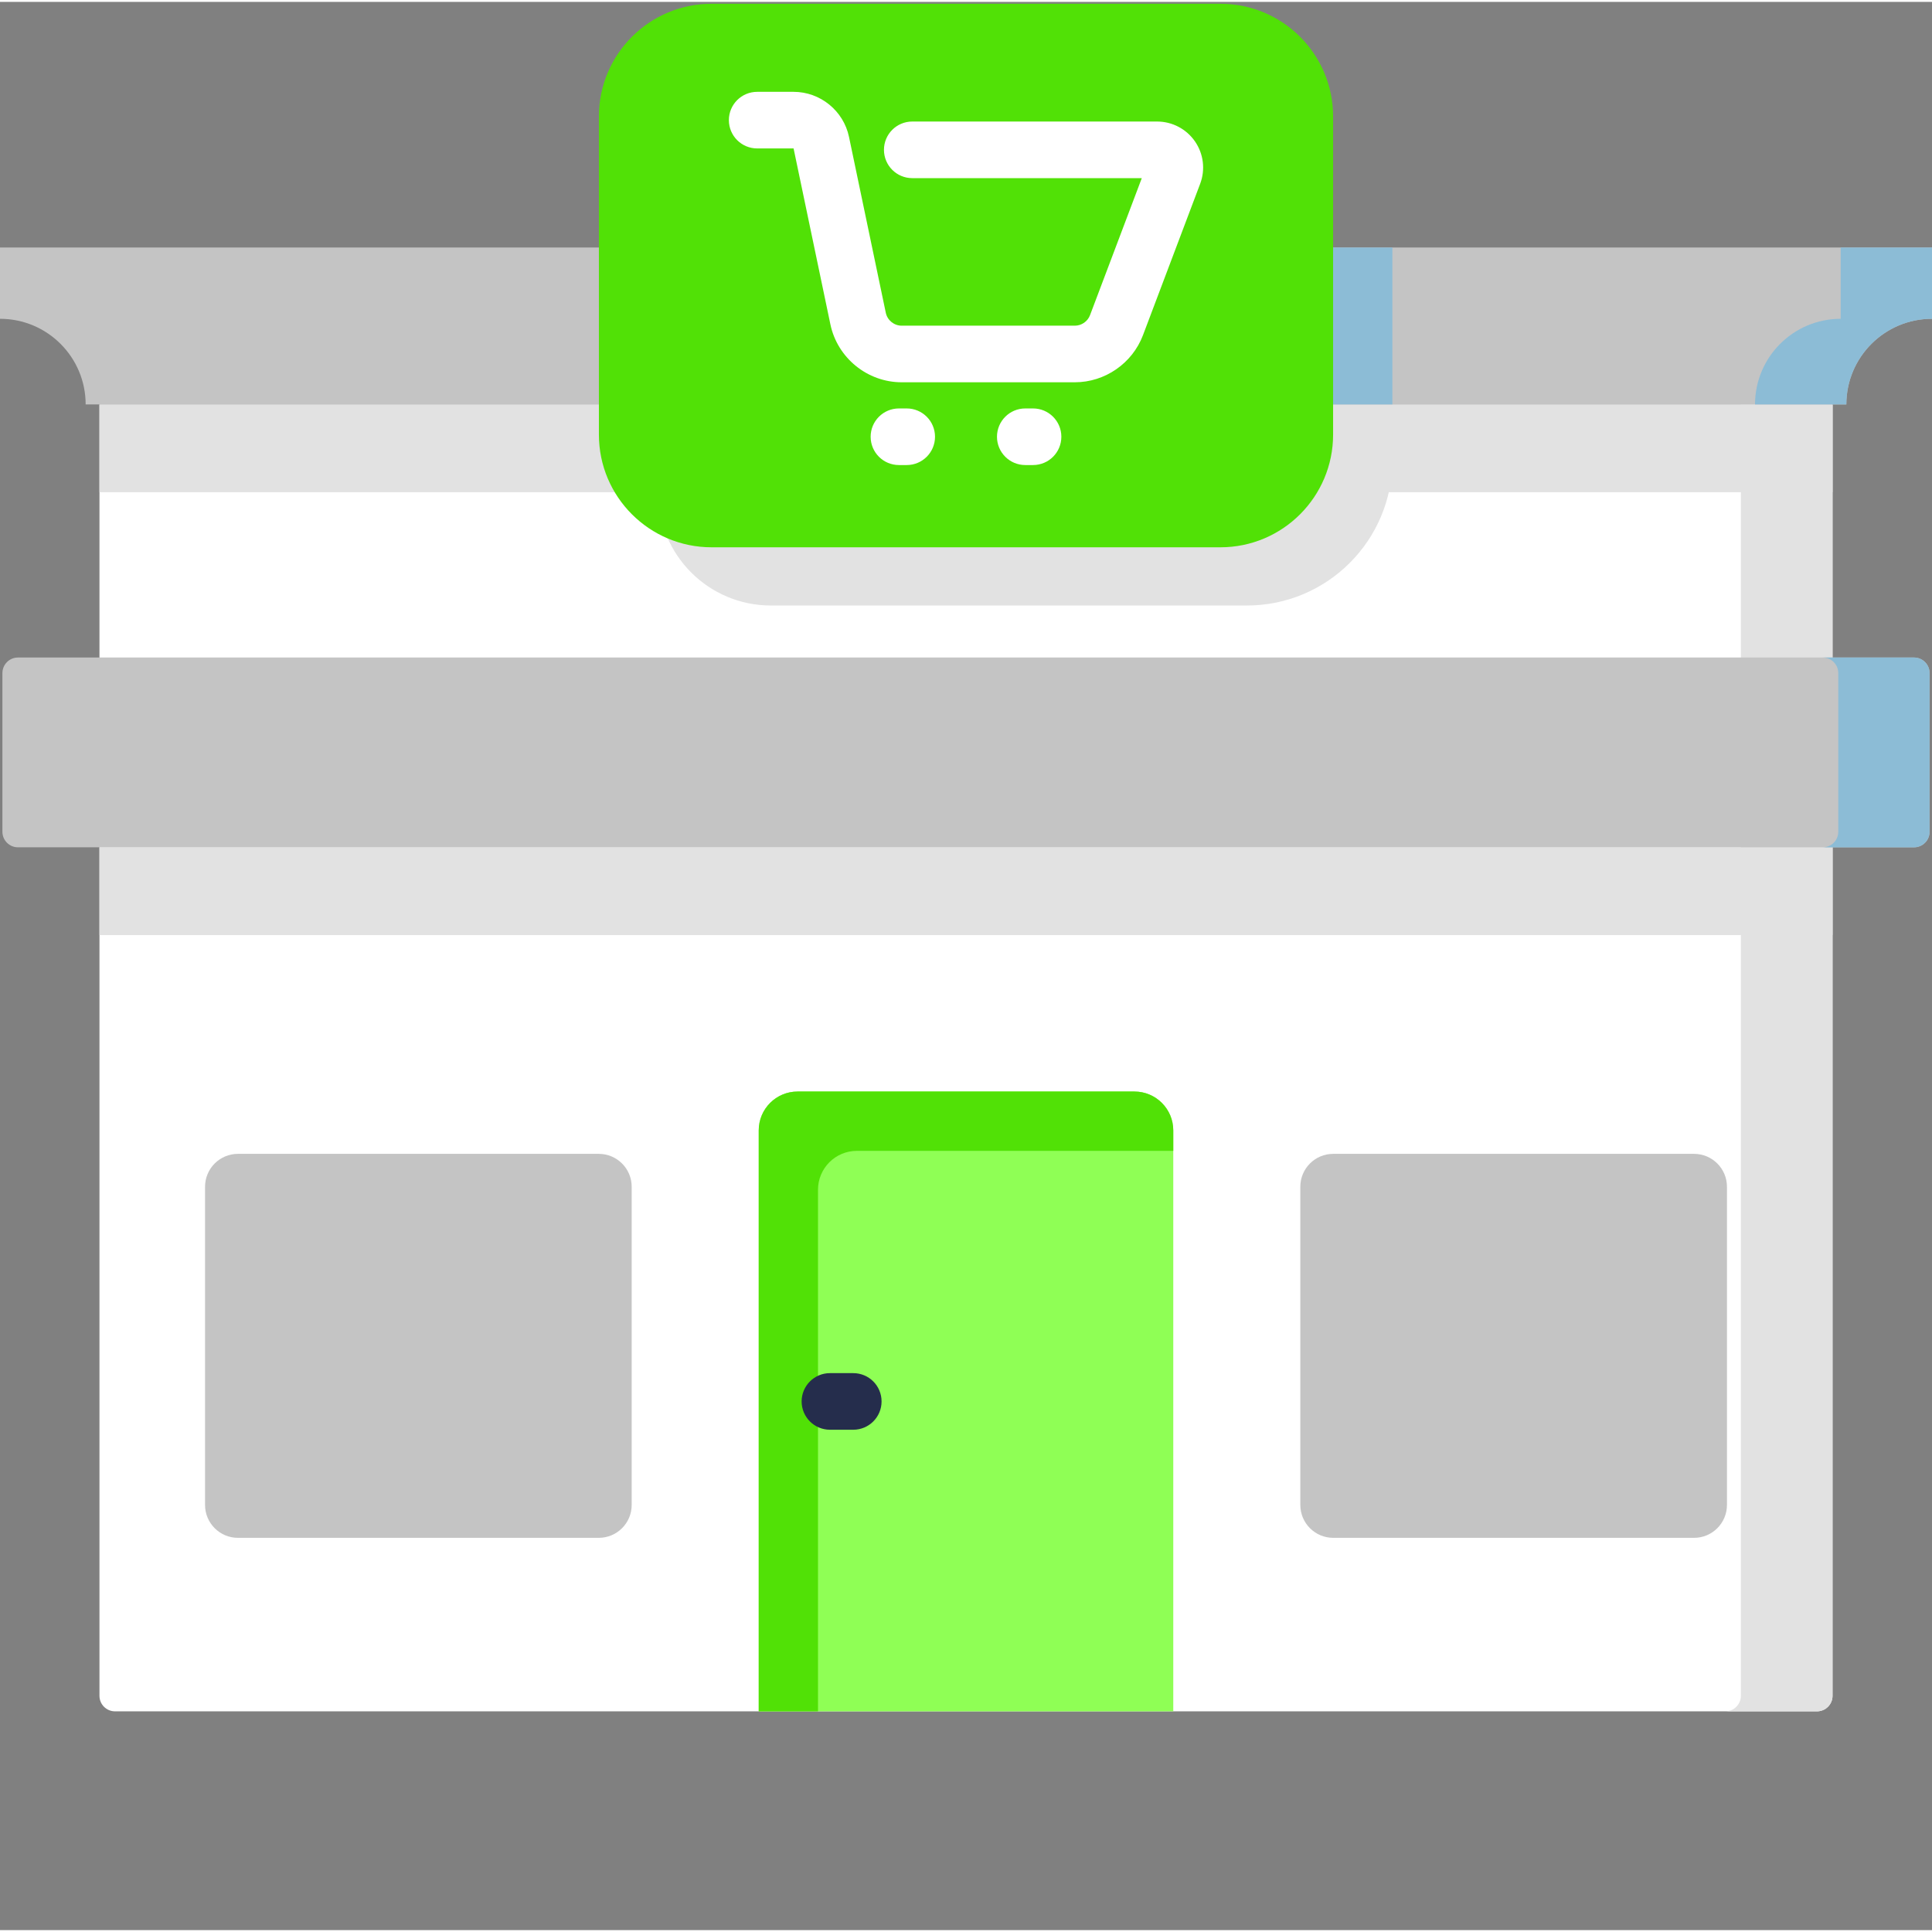
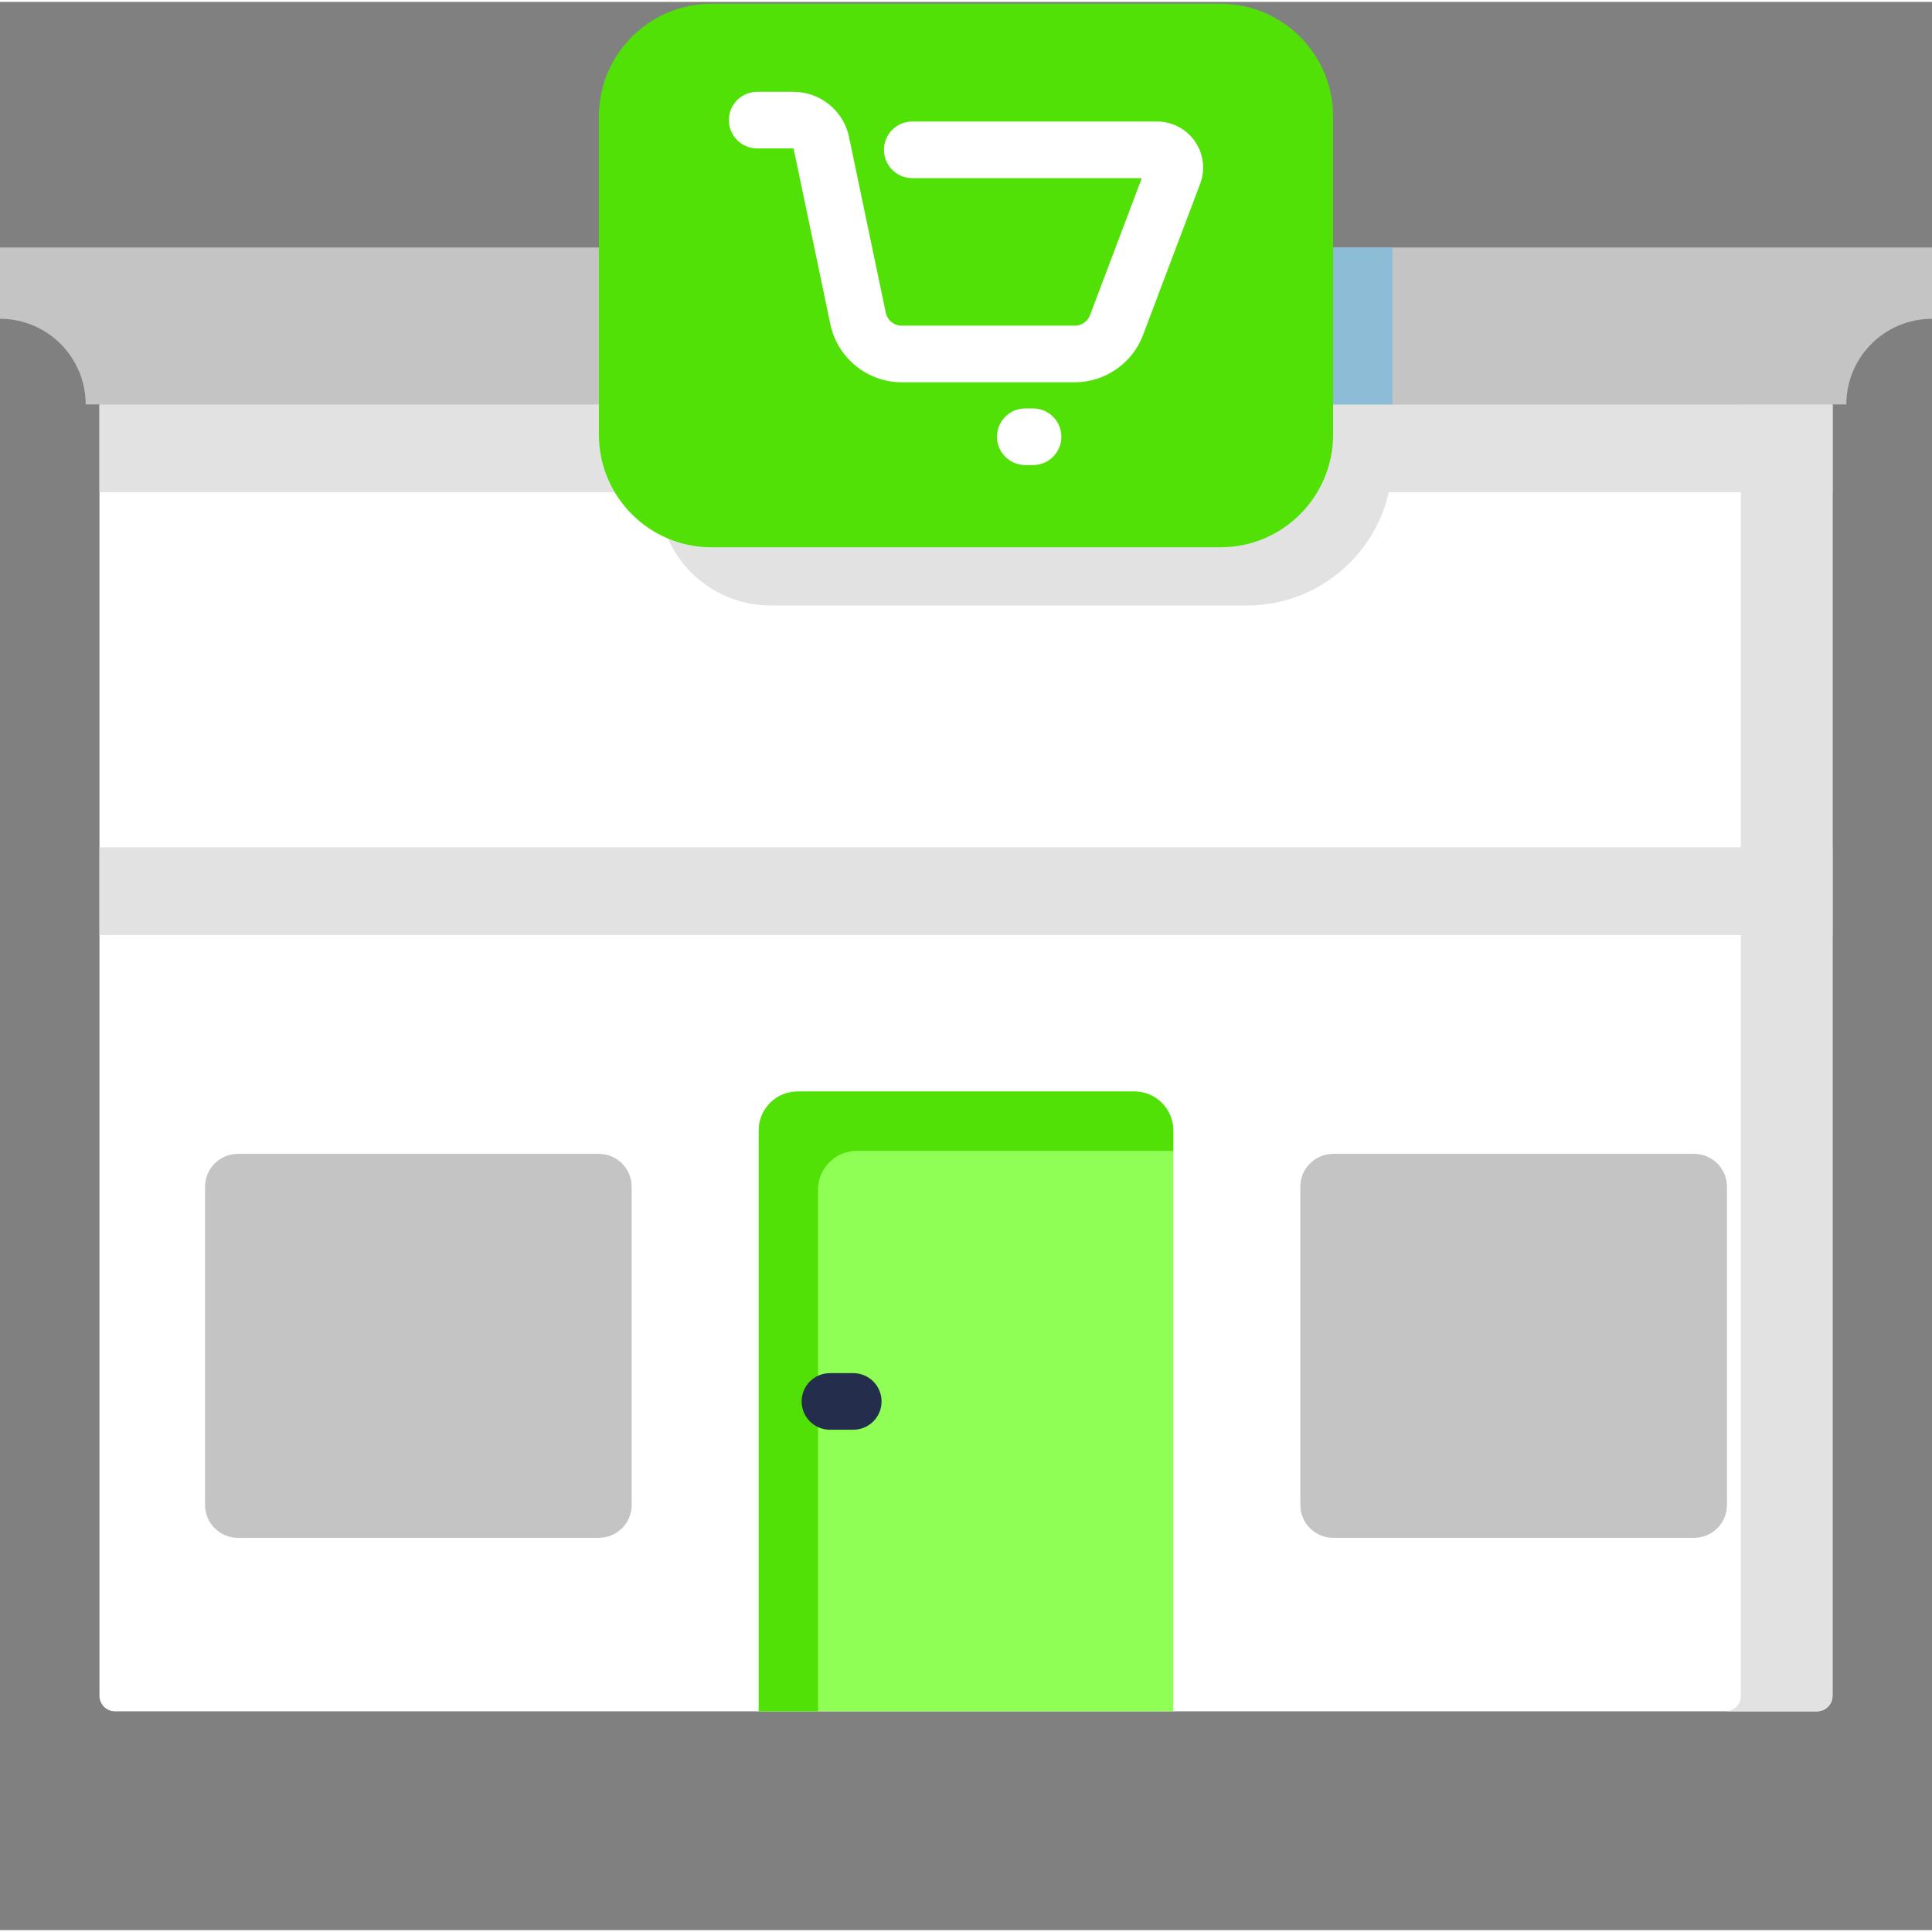
<svg xmlns="http://www.w3.org/2000/svg" version="1.1" width="512" height="512" x="0" y="0" viewBox="0 0 512 511" style="enable-background:new 0 0 512 512" xml:space="preserve" class="">
  <rect x="0" y="0" width="512" height="511" fill="#808080" stroke="none" />
  <g>
    <path d="m26.359 106.684v342.219c0 2.273 1.844 4.121 4.121 4.121h451.039c2.277 0 4.121-1.848 4.121-4.121v-342.219zm0 0" fill="#ffffff" data-original="#ed5176" style="" class="" />
    <g fill="#ba365f">
      <path d="m26.359 224.047h459.281v23.25h-459.281zm0 0" fill="#e2e2e2" data-original="#ba365f" style="" class="" />
      <path d="m26.359 106.684h459.281v23.25h-459.281zm0 0" fill="#e2e2e2" data-original="#ba365f" style="" class="" />
      <path d="m174.426 106.684v23.414c0 16.496 13.371 29.867 29.867 29.867h126.148c21.293 0 38.555-17.262 38.555-38.555v-14.727zm0 0" fill="#e2e2e2" data-original="#ba365f" style="" class="" />
      <path d="m461.348 106.684v342.219c0 2.273-1.844 4.121-4.121 4.121h24.293c2.277 0 4.121-1.848 4.121-4.121v-342.219zm0 0" fill="#e2e2e2" data-original="#ba365f" style="" class="" />
    </g>
    <path d="m201.07 299.07v153.953h109.859v-153.953c0-5.691-4.613-10.305-10.305-10.305h-89.254c-5.688 0-10.301 4.613-10.301 10.305zm0 0" fill="#8fff55" data-original="#6a7193" style="" class="" />
    <path d="m216.781 314.793c0-5.691 4.613-10.305 10.305-10.305h83.844v-5.418c0-5.691-4.613-10.305-10.301-10.305h-89.254c-5.691 0-10.305 4.613-10.305 10.305v153.953h15.711zm0 0" fill="#51e106" data-original="#575b7a" style="" class="" />
-     <path d="m.641 177.871v42.055c0 2.277 1.844 4.121 4.121 4.121h502.477c2.277 0 4.121-1.844 4.121-4.121v-42.055c0-2.277-1.844-4.121-4.121-4.121h-502.477c-2.277 0-4.121 1.844-4.121 4.121zm0 0" fill="#c4c4c4" data-original="#c8e7f7" style="" class="" />
-     <path d="m507.238 173.75h-24.199c2.277 0 4.121 1.844 4.121 4.121v42.059c0 2.273-1.844 4.121-4.121 4.121h24.199c2.277 0 4.121-1.848 4.121-4.121v-42.059c0-2.277-1.844-4.121-4.121-4.121zm0 0" fill="#8cbcd6" data-original="#8cbcd6" style="" class="" />
    <path d="m344.598 314.008v84.312c0 4.816 3.906 8.723 8.723 8.723h95.617c4.82 0 8.723-3.906 8.723-8.723v-84.312c0-4.82-3.902-8.723-8.723-8.723h-95.617c-4.82-.004-8.723 3.902-8.723 8.723zm0 0" fill="#c4c4c4" data-original="#c8e7f7" style="" class="" />
    <path d="m54.34 314.008v84.312c0 4.816 3.902 8.723 8.723 8.723h95.617c4.82 0 8.723-3.906 8.723-8.723v-84.312c0-4.82-3.906-8.723-8.723-8.723h-95.617c-4.82-.004-8.723 3.902-8.723 8.723zm0 0" fill="#c4c4c4" data-original="#c8e7f7" style="" class="" />
    <path d="m512 83.984v-18.895h-512v18.895c12.535 0 22.699 10.164 22.699 22.699h466.602c0-12.535 10.164-22.699 22.699-22.699zm0 0" fill="#c4c4c4" data-original="#c8e7f7" style="" class="" />
    <path d="m174.426 65.09h194.57v41.594h-194.57zm0 0" fill="#8cbcd6" data-original="#8cbcd6" style="" class="" />
-     <path d="m487.801 65.09v18.895c-12.539 0-22.703 10.164-22.703 22.699h24.203c0-12.535 10.164-22.699 22.699-22.699v-18.895zm0 0" fill="#8cbcd6" data-original="#8cbcd6" style="" class="" />
    <path d="m158.715 30.367v84.305c0 16.492 13.371 29.867 29.867 29.867h134.836c16.492 0 29.867-13.375 29.867-29.867v-84.305c0-16.496-13.375-29.867-29.867-29.867h-134.836c-16.496 0-29.867 13.371-29.867 29.867zm0 0" fill="#51e106" data-original="#ffeb96" style="" class="" />
    <path d="m226.125 378.395h-6.184c-4.141 0-7.5-3.359-7.5-7.5s3.359-7.5 7.5-7.5h6.184c4.145 0 7.5 3.359 7.5 7.5s-3.355 7.5-7.5 7.5zm0 0" fill="#252d4c" data-original="#252d4c" style="" class="" />
    <path d="m284.84 100.809h-45.883c-9.09 0-17.035-6.457-18.895-15.355l-9.754-46.617h-9.648c-4.145 0-7.5-3.359-7.5-7.5 0-4.141 3.355-7.5 7.5-7.5h9.648c7.062 0 13.238 5.02 14.684 11.93l9.75 46.617c.414 1.984 2.188 3.426 4.215 3.426h45.883c1.777 0 3.398-1.121 4.027-2.785l13.719-36.316h-60.828c-4.145 0-7.5-3.359-7.5-7.5s3.355-7.5 7.5-7.5h64.887c4.004 0 7.754 1.969 10.031 5.262 2.277 3.293 2.793 7.496 1.375 11.242l-15.152 40.113c-2.82 7.465-10.078 12.484-18.059 12.484zm0 0" fill="#ffffff" data-original="#5692d8" style="" class="" />
-     <path d="m240.289 122.742h-2.059c-4.145 0-7.5-3.355-7.5-7.5 0-4.141 3.355-7.5 7.5-7.5h2.059c4.145 0 7.5 3.359 7.5 7.5 0 4.145-3.355 7.5-7.5 7.5zm0 0" fill="#ffffff" data-original="#5692d8" style="" class="" />
    <path d="m273.77 122.742h-2.059c-4.145 0-7.5-3.355-7.5-7.5 0-4.141 3.355-7.5 7.5-7.5h2.059c4.145 0 7.5 3.359 7.5 7.5 0 4.145-3.355 7.5-7.5 7.5zm0 0" fill="#ffffff" data-original="#5692d8" style="" class="" />
  </g>
</svg>